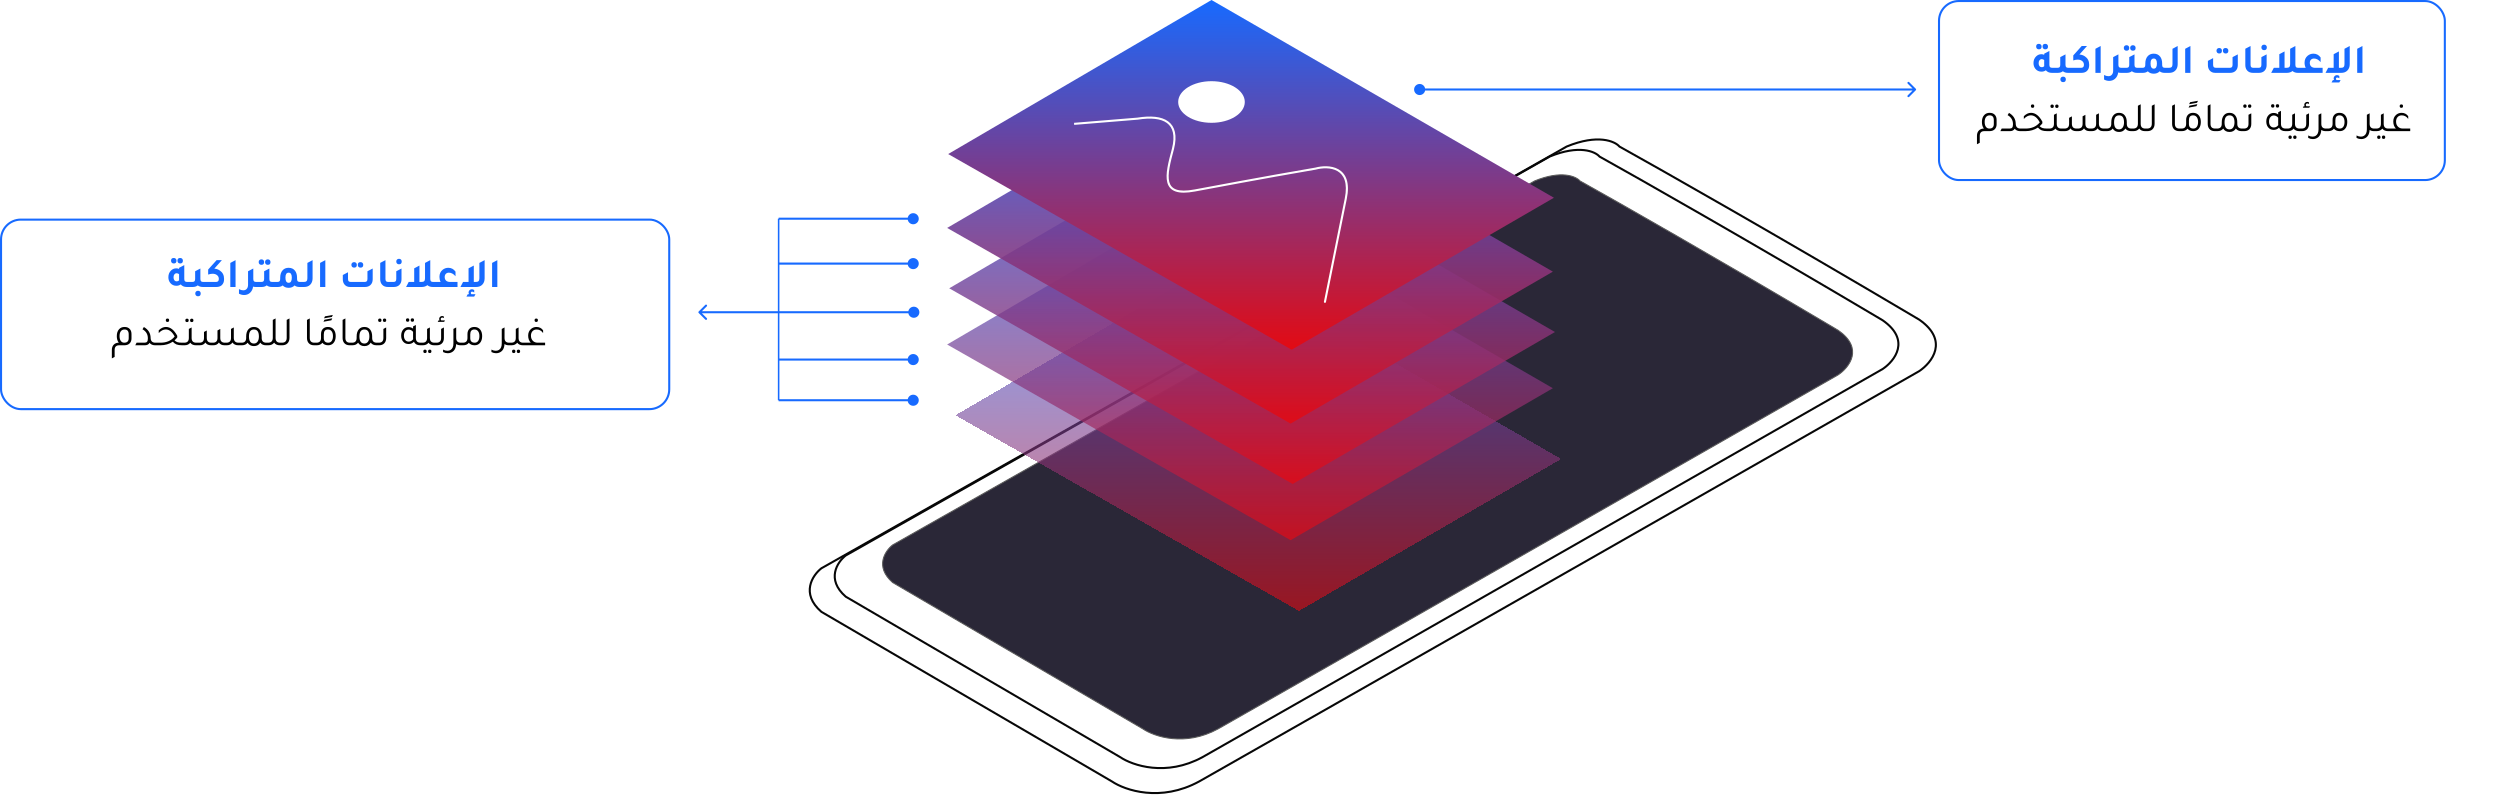
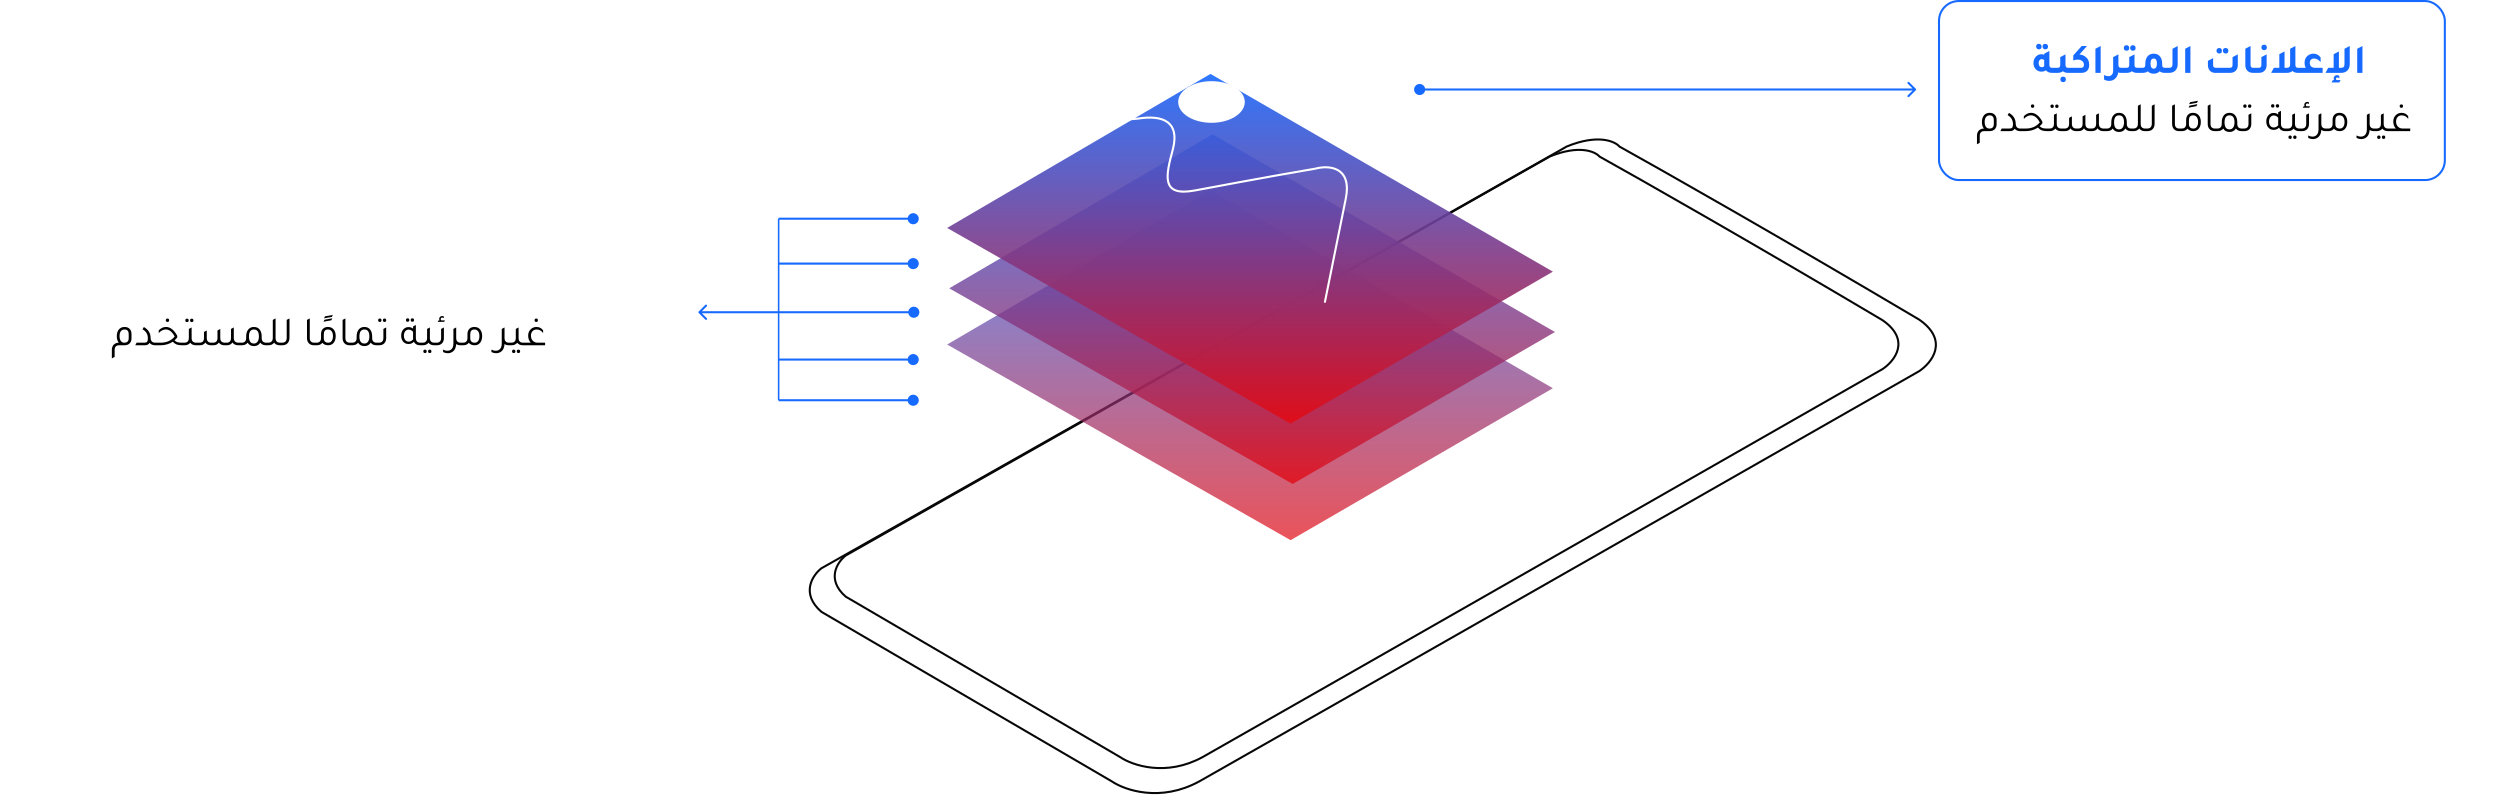
<svg xmlns="http://www.w3.org/2000/svg" width="1201" height="382" viewBox="0 0 1201 382" fill="none">
-   <rect x="0.5" y="105.5" width="321" height="91.048" rx="9.5" fill="white" stroke="#176AFF" />
-   <path d="M83.485 126.57C83.085 126.57 82.765 126.45 82.525 126.21C82.285 125.97 82.165 125.643 82.165 125.23C82.165 124.363 82.605 123.93 83.485 123.93C83.885 123.93 84.198 124.05 84.425 124.29C84.665 124.517 84.785 124.83 84.785 125.23C84.785 126.123 84.352 126.57 83.485 126.57ZM86.565 126.57C86.165 126.57 85.845 126.45 85.605 126.21C85.365 125.97 85.245 125.643 85.245 125.23C85.245 124.363 85.685 123.93 86.565 123.93C86.965 123.93 87.278 124.05 87.505 124.29C87.745 124.517 87.865 124.83 87.865 125.23C87.865 126.123 87.432 126.57 86.565 126.57ZM89.945 135.45H91.745V137.87H89.705C88.465 137.87 87.505 137.457 86.825 136.63C86.252 137.07 85.552 137.29 84.725 137.29C83.499 137.29 82.519 136.83 81.785 135.91C81.185 135.15 80.885 134.237 80.885 133.17C80.885 131.85 81.312 130.777 82.165 129.95C82.885 129.257 83.719 128.91 84.665 128.91C85.159 128.91 85.612 129.003 86.025 129.19V128.67L88.525 127.35V134.01C88.525 134.53 88.632 134.903 88.845 135.13C89.072 135.343 89.439 135.45 89.945 135.45ZM86.025 131.71C85.678 131.417 85.285 131.27 84.845 131.27C84.405 131.27 84.045 131.45 83.765 131.81C83.499 132.17 83.365 132.643 83.365 133.23C83.365 133.817 83.499 134.283 83.765 134.63C84.032 134.977 84.398 135.15 84.865 135.15C85.372 135.15 85.765 134.977 86.045 134.63C86.032 134.523 86.025 134.357 86.025 134.13V131.71ZM97.665 135.45H99.465V137.87H97.424C96.451 137.87 95.644 137.61 95.004 137.09C94.365 137.61 93.558 137.87 92.585 137.87H90.544V135.45H92.344C92.851 135.45 93.211 135.343 93.424 135.13C93.638 134.903 93.745 134.53 93.745 134.01V130.31L96.264 128.99V134.01C96.264 134.53 96.371 134.903 96.585 135.13C96.798 135.343 97.158 135.45 97.665 135.45ZM95.124 139.69C95.525 139.69 95.838 139.803 96.064 140.03C96.305 140.27 96.424 140.59 96.424 140.99C96.424 141.883 95.991 142.33 95.124 142.33C94.725 142.33 94.404 142.21 94.165 141.97C93.924 141.73 93.805 141.403 93.805 140.99C93.805 140.603 93.924 140.29 94.165 140.05C94.404 139.81 94.725 139.69 95.124 139.69ZM102.959 129.05C103.959 129.13 104.839 129.43 105.599 129.95C106.959 130.87 107.639 132.197 107.639 133.93V134.19C107.639 135.39 107.266 136.33 106.519 137.01C105.866 137.583 105.019 137.87 103.979 137.87H98.259V135.45H103.719C104.653 135.45 105.119 134.99 105.119 134.07V133.95C105.119 133.23 104.839 132.643 104.279 132.19C103.733 131.737 103.013 131.51 102.119 131.51C101.453 131.51 100.746 131.643 99.999 131.91V129.49L104.059 124.97H106.599L102.959 129.05ZM110.64 137.87V126.31L113.16 124.97V137.87H110.64ZM123.082 135.45H124.882V137.87H122.842C122.388 137.87 121.968 137.81 121.582 137.69C121.408 138.97 120.895 139.983 120.042 140.73C119.268 141.397 118.342 141.73 117.262 141.73C116.422 141.73 115.602 141.517 114.802 141.09V138.89C115.495 139.277 116.175 139.47 116.842 139.47C117.575 139.47 118.142 139.23 118.542 138.75C118.955 138.283 119.162 137.63 119.162 136.79V130.31L120.802 129.45L121.662 128.99V129.01L121.682 128.99V134.01C121.682 134.53 121.788 134.903 122.002 135.13C122.215 135.343 122.575 135.45 123.082 135.45ZM125.589 127.23C125.189 127.23 124.869 127.11 124.629 126.87C124.389 126.63 124.269 126.303 124.269 125.89C124.269 125.503 124.389 125.19 124.629 124.95C124.869 124.71 125.189 124.59 125.589 124.59C125.989 124.59 126.302 124.71 126.529 124.95C126.769 125.177 126.889 125.49 126.889 125.89C126.889 126.783 126.456 127.23 125.589 127.23ZM128.649 127.23C128.249 127.23 127.929 127.11 127.689 126.87C127.449 126.617 127.329 126.29 127.329 125.89C127.329 125.503 127.449 125.19 127.689 124.95C127.942 124.71 128.262 124.59 128.649 124.59C129.049 124.59 129.362 124.71 129.589 124.95C129.829 125.177 129.949 125.49 129.949 125.89C129.949 126.783 129.516 127.23 128.649 127.23ZM130.809 135.45H132.609V137.87H130.569C129.596 137.87 128.789 137.61 128.149 137.09C127.509 137.61 126.702 137.87 125.729 137.87H123.689V135.45H125.489C125.996 135.45 126.356 135.343 126.569 135.13C126.782 134.903 126.889 134.53 126.889 134.01V130.31L129.409 128.99V134.01C129.409 134.53 129.516 134.903 129.729 135.13C129.942 135.343 130.302 135.45 130.809 135.45ZM144.124 135.45H145.904V137.87H143.864C142.904 137.87 142.117 137.623 141.504 137.13C140.784 137.89 139.837 138.27 138.664 138.27C137.464 138.27 136.517 137.89 135.824 137.13C135.184 137.623 134.391 137.87 133.444 137.87H131.404V135.45H133.204C133.711 135.45 134.071 135.343 134.284 135.13C134.497 134.903 134.604 134.53 134.604 134.01V133.43C134.604 131.87 135.011 130.657 135.824 129.79C136.531 129.03 137.477 128.65 138.664 128.65C140.011 128.65 141.051 129.143 141.784 130.13C142.397 130.97 142.704 132.07 142.704 133.43V134.01C142.704 134.53 142.811 134.903 143.024 135.13C143.251 135.343 143.617 135.45 144.124 135.45ZM138.664 135.85C139.677 135.85 140.184 135.023 140.184 133.37C140.184 131.783 139.677 130.99 138.664 130.99C137.637 130.99 137.124 131.783 137.124 133.37C137.124 135.023 137.637 135.85 138.664 135.85ZM144.705 137.87V135.45H145.965C146.578 135.45 147.011 135.317 147.265 135.05C147.531 134.783 147.665 134.33 147.665 133.69V126.31L150.165 124.97V133.71C150.165 135.003 149.771 136.037 148.985 136.81C148.265 137.517 147.305 137.87 146.105 137.87H144.705ZM153.765 137.87V126.31L156.285 124.97V137.87H153.765ZM170.123 128.57C169.723 128.57 169.403 128.45 169.163 128.21C168.923 127.957 168.803 127.63 168.803 127.23C168.803 126.843 168.923 126.53 169.163 126.29C169.403 126.05 169.723 125.93 170.123 125.93C170.523 125.93 170.836 126.05 171.063 126.29C171.303 126.517 171.423 126.83 171.423 127.23C171.423 128.123 170.989 128.57 170.123 128.57ZM173.203 128.57C172.803 128.57 172.483 128.45 172.243 128.21C172.003 127.97 171.883 127.643 171.883 127.23C171.883 126.363 172.323 125.93 173.203 125.93C173.603 125.93 173.916 126.05 174.143 126.29C174.383 126.517 174.503 126.83 174.503 127.23C174.503 128.123 174.069 128.57 173.203 128.57ZM168.203 137.87C167.069 137.87 166.183 137.49 165.543 136.73C164.969 136.063 164.683 135.203 164.683 134.15V132.11L167.183 130.79V133.99C167.183 134.523 167.289 134.903 167.503 135.13C167.729 135.343 168.096 135.45 168.603 135.45H175.123C175.629 135.45 175.989 135.337 176.203 135.11C176.416 134.883 176.523 134.51 176.523 133.99V130.31L179.043 128.99V134.15C179.043 135.363 178.663 136.31 177.903 136.99C177.236 137.577 176.383 137.87 175.343 137.87H168.203ZM186.332 137.87C185.118 137.87 184.178 137.483 183.512 136.71C182.938 136.043 182.652 135.183 182.652 134.13V126.29L185.172 124.97V134.01C185.172 134.53 185.278 134.903 185.492 135.13C185.705 135.343 186.065 135.45 186.572 135.45H188.372V137.87H186.332ZM191.686 126.97C191.286 126.97 190.966 126.85 190.726 126.61C190.486 126.37 190.366 126.043 190.366 125.63C190.366 125.243 190.486 124.93 190.726 124.69C190.966 124.45 191.286 124.33 191.686 124.33C192.086 124.33 192.399 124.45 192.626 124.69C192.866 124.917 192.986 125.23 192.986 125.63C192.986 126.523 192.552 126.97 191.686 126.97ZM187.166 137.87V135.45H188.966C189.472 135.45 189.832 135.343 190.046 135.13C190.259 134.903 190.366 134.53 190.366 134.01V130.31L192.886 128.99V134.13C192.886 135.343 192.512 136.29 191.766 136.97C191.112 137.57 190.259 137.87 189.206 137.87H187.166ZM208.1 135.45H209.9V137.87H207.86C206.82 137.87 205.973 137.577 205.32 136.99C204.586 137.577 203.686 137.87 202.62 137.87H195.08L196.34 135.45H198.98V128.91L201.5 127.57V135.45H202.48C203.093 135.45 203.526 135.317 203.78 135.05C204.046 134.783 204.18 134.33 204.18 133.69V126.31L206.7 124.97V134.01C206.7 134.53 206.806 134.903 207.02 135.13C207.233 135.343 207.593 135.45 208.1 135.45ZM219.789 135.45V137.87H208.709V135.45H211.669C211.295 134.717 211.109 133.903 211.109 133.01C211.109 131.597 211.602 130.477 212.589 129.65C213.389 128.983 214.315 128.65 215.369 128.65C216.795 128.65 217.949 129.263 218.829 130.49V132.71C217.855 131.563 216.795 130.99 215.649 130.99C215.035 130.99 214.542 131.183 214.169 131.57C213.809 131.943 213.629 132.45 213.629 133.09C213.629 133.823 213.855 134.403 214.309 134.83C214.775 135.243 215.409 135.45 216.209 135.45H219.789ZM230.293 126.31L232.813 124.97V133.71C232.813 135.003 232.42 136.037 231.633 136.81C230.9 137.517 229.933 137.87 228.733 137.87H221.193L222.453 135.45H225.093V128.91L227.613 127.57V135.45H228.593C229.206 135.45 229.64 135.317 229.893 135.05C230.16 134.783 230.293 134.33 230.293 133.69V126.31ZM227.813 140.53C227.493 140.25 227.173 140.11 226.853 140.11C226.413 140.11 226.193 140.31 226.193 140.71C226.193 140.91 226.28 141.117 226.453 141.33H228.433L227.793 142.49H224.073L224.713 141.33H225.313C225.166 141.063 225.093 140.79 225.093 140.51C225.093 140.083 225.246 139.717 225.553 139.41C225.873 139.103 226.253 138.95 226.693 138.95C227.093 138.95 227.466 139.09 227.813 139.37V140.53ZM236.402 137.87V126.31L238.922 124.97V137.87H236.402Z" fill="#176AFF" />
  <path d="M57.052 164.63C56.425 163.83 56.112 162.777 56.112 161.47C56.112 160.03 56.485 158.917 57.232 158.13C57.885 157.423 58.752 157.07 59.832 157.07C60.939 157.07 61.792 157.417 62.392 158.11C62.912 158.71 63.172 159.51 63.172 160.51V162.55C63.172 163.563 62.872 164.37 62.272 164.97C61.672 165.557 60.852 165.857 59.812 165.87H57.272C55.805 165.87 55.072 166.63 55.072 168.15V171.47L53.732 172.17V168.11C53.732 167.003 54.059 166.137 54.712 165.51C55.299 164.937 56.079 164.643 57.052 164.63ZM61.832 162.43V160.63C61.832 159.07 61.165 158.29 59.832 158.29C59.072 158.29 58.479 158.57 58.052 159.13C57.639 159.69 57.432 160.463 57.432 161.45C57.432 162.45 57.632 163.23 58.032 163.79C58.432 164.35 58.985 164.63 59.692 164.63C61.119 164.63 61.832 163.897 61.832 162.43ZM64.977 165.87L65.617 164.63H69.377C69.991 164.63 70.417 164.477 70.657 164.17C70.911 163.863 71.037 163.33 71.037 162.57C71.037 160.61 70.177 159.15 68.457 158.19L69.117 157.09C71.237 158.317 72.317 160.043 72.357 162.27C72.371 163.843 73.137 164.63 74.657 164.63H75.277V165.87H74.517C73.357 165.87 72.471 165.483 71.857 164.71C71.404 165.483 70.651 165.87 69.597 165.87H64.977ZM80.47 154.67C79.924 154.67 79.65 154.39 79.65 153.83C79.65 153.297 79.924 153.03 80.47 153.03C80.99 153.03 81.25 153.297 81.25 153.83C81.25 154.39 80.99 154.67 80.47 154.67ZM87.51 164.63H88.21V165.87H87.49C86.384 165.87 85.497 165.743 84.83 165.49C84.177 165.237 83.57 164.79 83.01 164.15C81.304 165.297 79.33 165.87 77.09 165.87H74.87V164.63H77.11C80.017 164.63 82.284 163.643 83.91 161.67C82.724 159.403 81.29 158.27 79.61 158.27C78.464 158.27 77.344 158.85 76.25 160.01V158.69C77.344 157.61 78.484 157.07 79.67 157.07H79.71C81.804 157.07 83.617 158.483 85.15 161.31V162.13C84.737 162.663 84.297 163.123 83.83 163.51C84.257 163.923 84.737 164.217 85.27 164.39C85.817 164.55 86.564 164.63 87.51 164.63ZM89.84 154.73C89.306 154.73 89.04 154.457 89.04 153.91C89.04 153.363 89.306 153.09 89.84 153.09C90.373 153.09 90.639 153.363 90.639 153.91C90.639 154.457 90.373 154.73 89.84 154.73ZM92.12 154.73C91.586 154.73 91.32 154.457 91.32 153.91C91.32 153.363 91.586 153.09 92.12 153.09C92.653 153.09 92.919 153.363 92.919 153.91C92.919 154.457 92.653 154.73 92.12 154.73ZM94.26 164.63H94.96V165.87H94.1C92.9 165.87 91.999 165.463 91.4 164.65C90.773 165.463 89.866 165.87 88.68 165.87H87.82V164.63H88.519C89.986 164.63 90.719 163.87 90.719 162.35V158.01L92.059 157.31V162.35C92.059 163.87 92.793 164.63 94.26 164.63ZM94.558 165.87V164.63H95.778C97.258 164.63 97.998 163.87 97.998 162.35V159.47L99.338 158.77V162.35C99.338 163.87 100.071 164.63 101.538 164.63H102.278C103.744 164.63 104.478 163.87 104.478 162.35V158.75L105.818 158.03V162.35C105.818 163.87 106.558 164.63 108.038 164.63H108.758C110.238 164.63 110.978 163.87 110.978 162.35V158.01L112.318 157.31V162.27C112.318 163.843 113.078 164.63 114.598 164.63H115.758V165.87H114.458C113.191 165.87 112.264 165.423 111.678 164.53C111.091 165.423 110.184 165.87 108.958 165.87H107.858C106.618 165.87 105.718 165.43 105.158 164.55C104.584 165.43 103.691 165.87 102.478 165.87H101.378C100.138 165.87 99.231 165.43 98.658 164.55C98.098 165.43 97.198 165.87 95.958 165.87H94.558ZM127.939 164.63H128.619V165.87H127.759C126.545 165.87 125.639 165.45 125.039 164.61C124.372 165.717 123.359 166.27 121.999 166.27C120.625 166.27 119.612 165.723 118.959 164.63C118.345 165.457 117.432 165.87 116.219 165.87H115.359V164.63H116.059C117.525 164.63 118.259 163.87 118.259 162.35V161.67C118.259 160.137 118.632 158.963 119.379 158.15C120.032 157.43 120.905 157.07 121.999 157.07C123.252 157.07 124.205 157.537 124.859 158.47C125.432 159.27 125.719 160.337 125.719 161.67V162.35C125.719 163.87 126.459 164.63 127.939 164.63ZM121.999 165.03C122.732 165.03 123.312 164.73 123.739 164.13C124.165 163.517 124.379 162.69 124.379 161.65C124.379 159.41 123.585 158.29 121.999 158.29C120.399 158.29 119.599 159.41 119.599 161.65C119.599 163.903 120.399 165.03 121.999 165.03ZM134.59 164.63H135.29V165.87H134.43C133.203 165.87 132.29 165.45 131.69 164.61C131.063 165.45 130.137 165.87 128.91 165.87H128.21V164.63H128.77C130.29 164.63 131.05 163.843 131.05 162.27V153.67L132.39 152.97V162.35C132.39 163.87 133.123 164.63 134.59 164.63ZM134.89 165.87V164.63H135.45C136.97 164.63 137.73 163.843 137.73 162.27V153.67L139.07 152.97V162.29C139.07 163.423 138.737 164.317 138.07 164.97C137.443 165.57 136.617 165.87 135.59 165.87H134.89ZM150.856 165.87C149.722 165.87 148.849 165.503 148.236 164.77C147.729 164.143 147.476 163.35 147.476 162.39V153.67L148.816 152.97V162.35C148.816 163.87 149.549 164.63 151.016 164.63H151.716V165.87H150.856ZM155.662 152.93L156.122 151.97L159.902 151.29L159.442 152.25L155.662 152.93ZM155.402 154.57L155.862 153.61L159.622 152.91L159.182 153.87L155.402 154.57ZM154.216 160.51C154.216 159.377 154.556 158.497 155.236 157.87C155.822 157.337 156.596 157.07 157.556 157.07C158.796 157.07 159.749 157.523 160.416 158.43C160.989 159.203 161.276 160.217 161.276 161.47C161.276 162.897 160.909 164.01 160.176 164.81C159.536 165.517 158.702 165.87 157.676 165.87C156.422 165.87 155.489 165.47 154.876 164.67C154.276 165.47 153.376 165.87 152.176 165.87H151.316V164.63H152.016C153.482 164.63 154.216 163.87 154.216 162.35V160.51ZM155.556 162.43C155.556 163.897 156.276 164.63 157.716 164.63C158.409 164.63 158.956 164.35 159.356 163.79C159.756 163.23 159.956 162.45 159.956 161.45C159.956 160.463 159.742 159.69 159.316 159.13C158.902 158.57 158.316 158.29 157.556 158.29C156.222 158.29 155.556 159.07 155.556 160.63V162.43ZM167.965 165.87C166.832 165.87 165.958 165.503 165.345 164.77C164.838 164.143 164.585 163.35 164.585 162.39V153.67L165.925 152.97V162.35C165.925 163.87 166.658 164.63 168.125 164.63H168.825V165.87H167.965ZM181.005 164.63H181.685V165.87H180.825C179.612 165.87 178.705 165.45 178.105 164.61C177.438 165.717 176.425 166.27 175.065 166.27C173.692 166.27 172.678 165.723 172.025 164.63C171.412 165.457 170.498 165.87 169.285 165.87H168.425V164.63H169.125C170.592 164.63 171.325 163.87 171.325 162.35V161.67C171.325 160.137 171.698 158.963 172.445 158.15C173.098 157.43 173.972 157.07 175.065 157.07C176.318 157.07 177.272 157.537 177.925 158.47C178.498 159.27 178.785 160.337 178.785 161.67V162.35C178.785 163.87 179.525 164.63 181.005 164.63ZM175.065 165.03C175.798 165.03 176.378 164.73 176.805 164.13C177.232 163.517 177.445 162.69 177.445 161.65C177.445 159.41 176.652 158.29 175.065 158.29C173.465 158.29 172.665 159.41 172.665 161.65C172.665 163.903 173.465 165.03 175.065 165.03ZM182.477 154.67C181.93 154.67 181.657 154.39 181.657 153.83C181.657 153.297 181.93 153.03 182.477 153.03C182.997 153.03 183.257 153.297 183.257 153.83C183.257 154.39 182.997 154.67 182.477 154.67ZM184.757 154.67C184.21 154.67 183.937 154.39 183.937 153.83C183.937 153.297 184.21 153.03 184.757 153.03C185.277 153.03 185.537 153.297 185.537 153.83C185.537 154.39 185.277 154.67 184.757 154.67ZM181.277 165.87V164.63H181.977C183.443 164.63 184.177 163.87 184.177 162.35V158.01L185.517 157.31V162.39C185.517 163.51 185.19 164.383 184.537 165.01C183.937 165.583 183.137 165.87 182.137 165.87H181.277ZM195.841 154.57C195.294 154.57 195.021 154.29 195.021 153.73C195.021 153.197 195.294 152.93 195.841 152.93C196.361 152.93 196.621 153.197 196.621 153.73C196.621 154.29 196.361 154.57 195.841 154.57ZM198.121 154.57C197.574 154.57 197.301 154.29 197.301 153.73C197.301 153.197 197.574 152.93 198.121 152.93C198.641 152.93 198.901 153.197 198.901 153.73C198.901 154.29 198.641 154.57 198.121 154.57ZM202.001 164.63H202.681V165.87H201.821C200.394 165.87 199.401 165.31 198.841 164.19C198.148 164.91 197.294 165.27 196.281 165.27C195.134 165.27 194.228 164.837 193.561 163.97C193.001 163.237 192.721 162.323 192.721 161.23C192.721 159.95 193.094 158.923 193.841 158.15C194.494 157.47 195.301 157.13 196.261 157.13C197.128 157.13 197.854 157.383 198.441 157.89V156.81L199.781 156.11V162.35C199.781 163.87 200.521 164.63 202.001 164.63ZM198.441 159.41C197.854 158.703 197.141 158.35 196.301 158.35C195.634 158.35 195.088 158.623 194.661 159.17C194.248 159.703 194.041 160.397 194.041 161.25C194.041 162.117 194.248 162.81 194.661 163.33C195.088 163.85 195.641 164.11 196.321 164.11C197.188 164.11 197.908 163.73 198.481 162.97C198.454 162.73 198.441 162.537 198.441 162.39V159.41ZM208.713 164.63H209.413V165.87H208.553C207.353 165.87 206.453 165.463 205.853 164.65C205.226 165.463 204.319 165.87 203.133 165.87H202.273V164.63H202.973C204.439 164.63 205.173 163.87 205.173 162.35V158.01L206.513 157.31V162.35C206.513 163.87 207.246 164.63 208.713 164.63ZM204.173 167.97C204.706 167.97 204.973 168.243 204.973 168.79C204.973 169.337 204.706 169.61 204.173 169.61C203.639 169.61 203.373 169.337 203.373 168.79C203.373 168.243 203.639 167.97 204.173 167.97ZM206.453 167.97C206.986 167.97 207.253 168.243 207.253 168.79C207.253 169.337 206.986 169.61 206.453 169.61C205.919 169.61 205.653 169.337 205.653 168.79C205.653 168.243 205.919 167.97 206.453 167.97ZM210.271 154.63L210.651 153.93H211.171C211.038 153.69 210.971 153.443 210.971 153.19C210.971 152.817 211.111 152.497 211.391 152.23C211.671 151.95 212.004 151.81 212.391 151.81C212.684 151.81 212.971 151.903 213.251 152.09V152.83C212.984 152.643 212.724 152.55 212.471 152.55C212.258 152.55 212.078 152.623 211.931 152.77C211.784 152.903 211.711 153.063 211.711 153.25C211.711 153.477 211.804 153.703 211.991 153.93H213.751L213.371 154.63H210.271ZM209.011 165.87V164.63H209.711C211.178 164.63 211.911 163.87 211.911 162.35V158.01L213.251 157.31V162.39C213.251 163.51 212.924 164.383 212.271 165.01C211.671 165.583 210.871 165.87 209.871 165.87H209.011ZM221.359 164.63H222.059V165.87H221.199C220.372 165.87 219.685 165.67 219.139 165.27C219.032 167.483 218.139 168.883 216.459 169.47C216.032 169.617 215.579 169.69 215.099 169.69C214.325 169.69 213.579 169.503 212.859 169.13V167.95C213.539 168.323 214.232 168.51 214.939 168.51C215.499 168.51 215.992 168.383 216.419 168.13C217.352 167.57 217.819 166.523 217.819 164.99V158.01L219.139 157.31V157.33L219.159 157.31V162.35C219.159 163.87 219.892 164.63 221.359 164.63ZM224.567 160.51C224.567 159.377 224.907 158.497 225.587 157.87C226.174 157.337 226.947 157.07 227.907 157.07C229.147 157.07 230.101 157.523 230.767 158.43C231.341 159.203 231.627 160.217 231.627 161.47C231.627 162.897 231.261 164.01 230.527 164.81C229.887 165.517 229.054 165.87 228.027 165.87C226.774 165.87 225.841 165.47 225.227 164.67C224.627 165.47 223.727 165.87 222.527 165.87H221.667V164.63H222.367C223.834 164.63 224.567 163.87 224.567 162.35V160.51ZM225.907 162.43C225.907 163.897 226.627 164.63 228.067 164.63C228.761 164.63 229.307 164.35 229.707 163.79C230.107 163.23 230.307 162.45 230.307 161.45C230.307 160.463 230.094 159.69 229.667 159.13C229.254 158.57 228.667 158.29 227.907 158.29C226.574 158.29 225.907 159.07 225.907 160.63V162.43ZM244.581 164.63H245.281V165.87H244.421C243.595 165.87 242.908 165.67 242.361 165.27C242.255 167.483 241.361 168.883 239.681 169.47C239.255 169.617 238.801 169.69 238.321 169.69C237.548 169.69 236.801 169.503 236.081 169.13V167.95C236.761 168.323 237.455 168.51 238.161 168.51C238.721 168.51 239.215 168.383 239.641 168.13C240.575 167.57 241.041 166.523 241.041 164.99V158.01L242.361 157.31V157.33L242.381 157.31V162.35C242.381 163.87 243.115 164.63 244.581 164.63ZM251.33 164.63H252.03V165.87H251.17C249.97 165.87 249.07 165.463 248.47 164.65C247.843 165.463 246.937 165.87 245.75 165.87H244.89V164.63H245.59C247.057 164.63 247.79 163.87 247.79 162.35V158.01L249.13 157.31V162.35C249.13 163.87 249.863 164.63 251.33 164.63ZM246.79 167.97C247.323 167.97 247.59 168.243 247.59 168.79C247.59 169.337 247.323 169.61 246.79 169.61C246.257 169.61 245.99 169.337 245.99 168.79C245.99 168.243 246.257 167.97 246.79 167.97ZM249.07 167.97C249.603 167.97 249.87 168.243 249.87 168.79C249.87 169.337 249.603 169.61 249.07 169.61C248.537 169.61 248.27 169.337 248.27 168.79C248.27 168.243 248.537 167.97 249.07 167.97ZM257.628 154.67C257.081 154.67 256.808 154.39 256.808 153.83C256.808 153.297 257.081 153.03 257.628 153.03C258.148 153.03 258.408 153.297 258.408 153.83C258.408 154.39 258.148 154.67 257.628 154.67ZM261.868 164.63V165.87H251.628V164.63H254.988C254.148 163.777 253.728 162.643 253.728 161.23C253.728 159.883 254.188 158.817 255.108 158.03C255.841 157.403 256.701 157.083 257.688 157.07C259.061 157.07 260.135 157.61 260.908 158.69V160.01C260.108 158.863 259.081 158.29 257.828 158.29H257.768C256.968 158.29 256.315 158.563 255.808 159.11C255.315 159.657 255.068 160.377 255.068 161.27C255.068 162.297 255.375 163.117 255.988 163.73C256.575 164.33 257.361 164.63 258.348 164.63H261.868Z" fill="black" />
  <path d="M684.667 43C684.667 41.527 683.473 40.333 682 40.333C680.527 40.333 679.333 41.527 679.333 43C679.333 44.473 680.527 45.667 682 45.667C683.473 45.667 684.667 44.473 684.667 43ZM920.354 43.354C920.549 43.158 920.549 42.842 920.354 42.646L917.172 39.465C916.976 39.269 916.66 39.269 916.464 39.465C916.269 39.66 916.269 39.976 916.464 40.172L919.293 43L916.464 45.828C916.269 46.024 916.269 46.34 916.464 46.535C916.66 46.731 916.976 46.731 917.172 46.535L920.354 43.354ZM682 43V43.5L920 43.5V43V42.5L682 42.5V43Z" fill="#176AFF" />
  <path d="M538.116 363.71L406.294 286.64C396.706 278.309 402.299 269.976 406.294 266.852C452.666 240.641 585.218 165.621 744.447 75.22C758.619 69.388 766.33 72.79 768.414 75.22C786.824 85.462 839.796 115.525 904.405 153.852C918.16 163.433 910.136 173.466 904.405 177.285C819.65 225.714 635.654 330.799 577.715 363.71C560.208 373.291 544.021 367.702 538.116 363.71Z" stroke="#070707" />
  <path d="M534.166 375.407L394.604 293.926C384.454 285.117 390.375 276.308 394.604 273.005C443.699 245.294 584.033 165.979 752.61 70.405C767.614 64.239 775.778 67.835 777.985 70.405C797.475 81.232 853.557 113.017 921.959 153.537C936.522 163.667 928.027 174.274 921.959 178.311C832.228 229.512 637.43 340.612 576.089 375.407C557.555 385.537 540.418 379.628 534.166 375.407Z" stroke="#070707" />
-   <path d="M549.041 350.173L428.827 279.85C420.085 272.248 425.185 264.645 428.827 261.794C471.116 237.878 591.995 169.425 737.202 86.938C750.126 81.617 757.158 84.721 759.059 86.938C775.848 96.283 824.155 123.715 883.074 158.686C895.618 167.429 888.301 176.584 883.074 180.068C805.782 224.257 637.99 320.143 585.153 350.173C569.188 358.915 554.426 353.815 549.041 350.173Z" fill="#2A2737" stroke="#5A5A5A" stroke-width="0.5" />
  <g filter="url(#filter0_d_4455_1430)">
-     <path d="M581.5 116.5L455 190.5L620 284.5L746 211.5L581.5 116.5Z" fill="url(#paint0_linear_4455_1430)" fill-opacity="0.6" shape-rendering="crispEdges" />
-   </g>
+     </g>
  <path d="M581.5 91.5L455 165.5L620 259.5L746 186.5L581.5 91.5Z" fill="url(#paint1_linear_4455_1430)" fill-opacity="0.7" />
  <path d="M582.5 64.5L456 138.5L621 232.5L747 159.5L582.5 64.5Z" fill="url(#paint2_linear_4455_1430)" fill-opacity="0.8" />
  <path d="M581.5 35.5L455 109.5L620 203.5L746 130.5L581.5 35.5Z" fill="url(#paint3_linear_4455_1430)" fill-opacity="0.9" />
-   <path d="M582 0L455.5 74L620.5 168L746.5 95L582 0Z" fill="url(#paint4_linear_4455_1430)" />
  <path d="M546.5 57L546.541 57.498L546.56 57.496L546.579 57.493L546.5 57ZM563.5 71.5L563.983 71.63L563.985 71.621L563.5 71.5ZM632 81.001L632.082 81.494L632.107 81.49L632.13 81.483L632 81.001ZM646.5 95.501L646.99 95.601L646.99 95.601L646.5 95.501ZM636.01 144.903C635.956 145.173 636.131 145.437 636.402 145.491C636.673 145.545 636.936 145.37 636.99 145.099L636.01 144.903ZM516 59.5L516.041 59.998L546.541 57.498L546.5 57L546.459 56.501L515.959 59.002L516 59.5ZM546.5 57L546.579 57.493C552.803 56.497 557.675 56.953 560.591 59.102C563.441 61.202 564.593 65.067 563.015 71.379L563.5 71.5L563.985 71.621C565.607 65.133 564.509 60.748 561.184 58.297C557.925 55.896 552.697 55.502 546.421 56.506L546.5 57ZM563.5 71.5L563.017 71.37C562.143 74.616 561.324 77.707 560.851 80.46C560.379 83.204 560.238 85.676 560.767 87.664C561.306 89.692 562.541 91.207 564.74 91.981C566.895 92.739 569.937 92.771 574.092 91.992L574 91.501L573.908 91.009C569.813 91.777 566.98 91.708 565.072 91.037C563.209 90.382 562.194 89.141 561.733 87.407C561.262 85.633 561.371 83.337 561.837 80.629C562.301 77.93 563.107 74.884 563.983 71.63L563.5 71.5ZM574 91.501L574.092 91.992C606.091 85.993 626.087 82.493 632.082 81.494L632 81.001L631.918 80.507C625.913 81.508 605.909 85.009 573.908 91.009L574 91.501ZM632 81.001L632.13 81.483C635.161 80.664 639.427 80.423 642.512 82.209C644.036 83.091 645.288 84.475 645.976 86.575C646.668 88.687 646.799 91.554 646.01 95.4L646.5 95.501L646.99 95.601C647.801 91.647 647.69 88.593 646.927 86.264C646.16 83.922 644.743 82.344 643.013 81.343C639.59 79.362 635.006 79.67 631.87 80.518L632 81.001ZM646.5 95.501L646.01 95.4C642.81 111.002 638.01 134.903 636.01 144.903L636.5 145.001L636.99 145.099C638.99 135.099 643.79 111.2 646.99 95.601L646.5 95.501Z" fill="white" />
  <ellipse cx="582" cy="49" rx="16" ry="10" fill="white" />
  <path d="M436.037 105.076C436.037 106.549 437.231 107.743 438.704 107.743C440.177 107.743 441.371 106.549 441.371 105.076C441.371 103.603 440.177 102.41 438.704 102.41C437.231 102.41 436.037 103.603 436.037 105.076ZM438.704 105.076V104.576H374.055V105.076V105.576H438.704V105.076Z" fill="#176AFF" />
  <path d="M436.037 126.635C436.037 128.108 437.231 129.301 438.704 129.301C440.177 129.301 441.371 128.108 441.371 126.635C441.371 125.162 440.177 123.968 438.704 123.968C437.231 123.968 436.037 125.162 436.037 126.635ZM438.704 126.635V126.135H374.055V126.635V127.135H438.704V126.635Z" fill="#176AFF" />
  <path d="M436.333 150C436.333 151.473 437.527 152.667 439 152.667C440.473 152.667 441.667 151.473 441.667 150C441.667 148.527 440.473 147.333 439 147.333C437.527 147.333 436.333 148.527 436.333 150ZM335.646 149.646C335.451 149.842 335.451 150.158 335.646 150.354L338.828 153.536C339.024 153.731 339.34 153.731 339.536 153.536C339.731 153.34 339.731 153.024 339.536 152.828L336.707 150L339.536 147.172C339.731 146.976 339.731 146.66 339.536 146.464C339.34 146.269 339.024 146.269 338.828 146.464L335.646 149.646ZM439 150L439 149.5L336 149.5L336 150L336 150.5L439 150.5L439 150Z" fill="#176AFF" />
  <path d="M436.037 172.738C436.037 174.211 437.231 175.405 438.704 175.405C440.177 175.405 441.371 174.211 441.371 172.738C441.371 171.266 440.177 170.072 438.704 170.072C437.231 170.072 436.037 171.266 436.037 172.738ZM438.704 172.738V172.238H374.055V172.738V173.238H438.704V172.738Z" fill="#176AFF" />
  <path d="M436.037 192.277C436.037 193.75 437.231 194.944 438.704 194.944C440.177 194.944 441.371 193.75 441.371 192.277C441.371 190.805 440.177 189.611 438.704 189.611C437.231 189.611 436.037 190.805 436.037 192.277ZM438.704 192.277V191.777H374.055V192.277V192.777H438.704V192.277Z" fill="#176AFF" />
  <path d="M374.055 192.278L374.055 105.076" stroke="#176AFF" stroke-width="0.752" />
  <rect x="931.5" y="0.5" width="243" height="86" rx="9.5" fill="white" stroke="#176AFF" />
  <path d="M979.485 23.7C979.085 23.7 978.765 23.58 978.525 23.34C978.285 23.1 978.165 22.773 978.165 22.36C978.165 21.493 978.605 21.06 979.485 21.06C979.885 21.06 980.198 21.18 980.425 21.42C980.665 21.647 980.785 21.96 980.785 22.36C980.785 23.253 980.352 23.7 979.485 23.7ZM982.565 23.7C982.165 23.7 981.845 23.58 981.605 23.34C981.365 23.1 981.245 22.773 981.245 22.36C981.245 21.493 981.685 21.06 982.565 21.06C982.965 21.06 983.278 21.18 983.505 21.42C983.745 21.647 983.865 21.96 983.865 22.36C983.865 23.253 983.432 23.7 982.565 23.7ZM985.945 32.58H987.745V35H985.705C984.465 35 983.505 34.587 982.825 33.76C982.252 34.2 981.552 34.42 980.725 34.42C979.498 34.42 978.518 33.96 977.785 33.04C977.185 32.28 976.885 31.367 976.885 30.3C976.885 28.98 977.312 27.907 978.165 27.08C978.885 26.387 979.718 26.04 980.665 26.04C981.158 26.04 981.612 26.133 982.025 26.32V25.8L984.525 24.48V31.14C984.525 31.66 984.632 32.033 984.845 32.26C985.072 32.473 985.438 32.58 985.945 32.58ZM982.025 28.84C981.678 28.547 981.285 28.4 980.845 28.4C980.405 28.4 980.045 28.58 979.765 28.94C979.498 29.3 979.365 29.773 979.365 30.36C979.365 30.947 979.498 31.413 979.765 31.76C980.032 32.107 980.398 32.28 980.865 32.28C981.372 32.28 981.765 32.107 982.045 31.76C982.032 31.653 982.025 31.487 982.025 31.26V28.84ZM993.665 32.58H995.465V35H993.425C992.451 35 991.645 34.74 991.005 34.22C990.365 34.74 989.558 35 988.585 35H986.545V32.58H988.345C988.851 32.58 989.211 32.473 989.425 32.26C989.638 32.033 989.745 31.66 989.745 31.14V27.44L992.265 26.12V31.14C992.265 31.66 992.371 32.033 992.585 32.26C992.798 32.473 993.158 32.58 993.665 32.58ZM991.125 36.82C991.525 36.82 991.838 36.933 992.065 37.16C992.305 37.4 992.425 37.72 992.425 38.12C992.425 39.013 991.991 39.46 991.125 39.46C990.725 39.46 990.405 39.34 990.165 39.1C989.925 38.86 989.805 38.533 989.805 38.12C989.805 37.733 989.925 37.42 990.165 37.18C990.405 36.94 990.725 36.82 991.125 36.82ZM998.959 26.18C999.959 26.26 1000.84 26.56 1001.6 27.08C1002.96 28 1003.64 29.327 1003.64 31.06V31.32C1003.64 32.52 1003.27 33.46 1002.52 34.14C1001.87 34.713 1001.02 35 999.979 35H994.259V32.58H999.719C1000.65 32.58 1001.12 32.12 1001.12 31.2V31.08C1001.12 30.36 1000.84 29.773 1000.28 29.32C999.733 28.867 999.013 28.64 998.119 28.64C997.453 28.64 996.746 28.773 995.999 29.04V26.62L1000.06 22.1H1002.6L998.959 26.18ZM1006.64 35V23.44L1009.16 22.1V35H1006.64ZM1019.08 32.58H1020.88V35H1018.84C1018.39 35 1017.97 34.94 1017.58 34.82C1017.41 36.1 1016.9 37.113 1016.04 37.86C1015.27 38.527 1014.34 38.86 1013.26 38.86C1012.42 38.86 1011.6 38.647 1010.8 38.22V36.02C1011.5 36.407 1012.18 36.6 1012.84 36.6C1013.58 36.6 1014.14 36.36 1014.54 35.88C1014.96 35.413 1015.16 34.76 1015.16 33.92V27.44L1016.8 26.58L1017.66 26.12V26.14L1017.68 26.12V31.14C1017.68 31.66 1017.79 32.033 1018 32.26C1018.22 32.473 1018.58 32.58 1019.08 32.58ZM1021.59 24.36C1021.19 24.36 1020.87 24.24 1020.63 24C1020.39 23.76 1020.27 23.433 1020.27 23.02C1020.27 22.633 1020.39 22.32 1020.63 22.08C1020.87 21.84 1021.19 21.72 1021.59 21.72C1021.99 21.72 1022.3 21.84 1022.53 22.08C1022.77 22.307 1022.89 22.62 1022.89 23.02C1022.89 23.913 1022.46 24.36 1021.59 24.36ZM1024.65 24.36C1024.25 24.36 1023.93 24.24 1023.69 24C1023.45 23.747 1023.33 23.42 1023.33 23.02C1023.33 22.633 1023.45 22.32 1023.69 22.08C1023.94 21.84 1024.26 21.72 1024.65 21.72C1025.05 21.72 1025.36 21.84 1025.59 22.08C1025.83 22.307 1025.95 22.62 1025.95 23.02C1025.95 23.913 1025.52 24.36 1024.65 24.36ZM1026.81 32.58H1028.61V35H1026.57C1025.6 35 1024.79 34.74 1024.15 34.22C1023.51 34.74 1022.7 35 1021.73 35H1019.69V32.58H1021.49C1022 32.58 1022.36 32.473 1022.57 32.26C1022.78 32.033 1022.89 31.66 1022.89 31.14V27.44L1025.41 26.12V31.14C1025.41 31.66 1025.52 32.033 1025.73 32.26C1025.94 32.473 1026.3 32.58 1026.81 32.58ZM1040.12 32.58H1041.9V35H1039.86C1038.9 35 1038.12 34.753 1037.5 34.26C1036.78 35.02 1035.84 35.4 1034.66 35.4C1033.46 35.4 1032.52 35.02 1031.82 34.26C1031.18 34.753 1030.39 35 1029.44 35H1027.4V32.58H1029.2C1029.71 32.58 1030.07 32.473 1030.28 32.26C1030.5 32.033 1030.6 31.66 1030.6 31.14V30.56C1030.6 29 1031.01 27.787 1031.82 26.92C1032.53 26.16 1033.48 25.78 1034.66 25.78C1036.01 25.78 1037.05 26.273 1037.78 27.26C1038.4 28.1 1038.7 29.2 1038.7 30.56V31.14C1038.7 31.66 1038.81 32.033 1039.02 32.26C1039.25 32.473 1039.62 32.58 1040.12 32.58ZM1034.66 32.98C1035.68 32.98 1036.18 32.153 1036.18 30.5C1036.18 28.913 1035.68 28.12 1034.66 28.12C1033.64 28.12 1033.12 28.913 1033.12 30.5C1033.12 32.153 1033.64 32.98 1034.66 32.98ZM1040.7 35V32.58H1041.96C1042.58 32.58 1043.01 32.447 1043.26 32.18C1043.53 31.913 1043.66 31.46 1043.66 30.82V23.44L1046.16 22.1V30.84C1046.16 32.133 1045.77 33.167 1044.98 33.94C1044.26 34.647 1043.3 35 1042.1 35H1040.7ZM1049.76 35V23.44L1052.28 22.1V35H1049.76ZM1066.12 25.7C1065.72 25.7 1065.4 25.58 1065.16 25.34C1064.92 25.087 1064.8 24.76 1064.8 24.36C1064.8 23.973 1064.92 23.66 1065.16 23.42C1065.4 23.18 1065.72 23.06 1066.12 23.06C1066.52 23.06 1066.84 23.18 1067.06 23.42C1067.3 23.647 1067.42 23.96 1067.42 24.36C1067.42 25.253 1066.99 25.7 1066.12 25.7ZM1069.2 25.7C1068.8 25.7 1068.48 25.58 1068.24 25.34C1068 25.1 1067.88 24.773 1067.88 24.36C1067.88 23.493 1068.32 23.06 1069.2 23.06C1069.6 23.06 1069.92 23.18 1070.14 23.42C1070.38 23.647 1070.5 23.96 1070.5 24.36C1070.5 25.253 1070.07 25.7 1069.2 25.7ZM1064.2 35C1063.07 35 1062.18 34.62 1061.54 33.86C1060.97 33.193 1060.68 32.333 1060.68 31.28V29.24L1063.18 27.92V31.12C1063.18 31.653 1063.29 32.033 1063.5 32.26C1063.73 32.473 1064.1 32.58 1064.6 32.58H1071.12C1071.63 32.58 1071.99 32.467 1072.2 32.24C1072.42 32.013 1072.52 31.64 1072.52 31.12V27.44L1075.04 26.12V31.28C1075.04 32.493 1074.66 33.44 1073.9 34.12C1073.24 34.707 1072.38 35 1071.34 35H1064.2ZM1082.33 35C1081.12 35 1080.18 34.613 1079.51 33.84C1078.94 33.173 1078.65 32.313 1078.65 31.26V23.42L1081.17 22.1V31.14C1081.17 31.66 1081.28 32.033 1081.49 32.26C1081.7 32.473 1082.06 32.58 1082.57 32.58H1084.37V35H1082.33ZM1087.69 24.1C1087.29 24.1 1086.97 23.98 1086.73 23.74C1086.49 23.5 1086.37 23.173 1086.37 22.76C1086.37 22.373 1086.49 22.06 1086.73 21.82C1086.97 21.58 1087.29 21.46 1087.69 21.46C1088.09 21.46 1088.4 21.58 1088.63 21.82C1088.87 22.047 1088.99 22.36 1088.99 22.76C1088.99 23.653 1088.55 24.1 1087.69 24.1ZM1083.17 35V32.58H1084.97C1085.47 32.58 1085.83 32.473 1086.05 32.26C1086.26 32.033 1086.37 31.66 1086.37 31.14V27.44L1088.89 26.12V31.26C1088.89 32.473 1088.51 33.42 1087.77 34.1C1087.11 34.7 1086.26 35 1085.21 35H1083.17ZM1104.1 32.58H1105.9V35H1103.86C1102.82 35 1101.97 34.707 1101.32 34.12C1100.59 34.707 1099.69 35 1098.62 35H1091.08L1092.34 32.58H1094.98V26.04L1097.5 24.7V32.58H1098.48C1099.09 32.58 1099.53 32.447 1099.78 32.18C1100.05 31.913 1100.18 31.46 1100.18 30.82V23.44L1102.7 22.1V31.14C1102.7 31.66 1102.81 32.033 1103.02 32.26C1103.23 32.473 1103.59 32.58 1104.1 32.58ZM1115.79 32.58V35H1104.71V32.58H1107.67C1107.3 31.847 1107.11 31.033 1107.11 30.14C1107.11 28.727 1107.6 27.607 1108.59 26.78C1109.39 26.113 1110.32 25.78 1111.37 25.78C1112.8 25.78 1113.95 26.393 1114.83 27.62V29.84C1113.86 28.693 1112.8 28.12 1111.65 28.12C1111.04 28.12 1110.54 28.313 1110.17 28.7C1109.81 29.073 1109.63 29.58 1109.63 30.22C1109.63 30.953 1109.86 31.533 1110.31 31.96C1110.78 32.373 1111.41 32.58 1112.21 32.58H1115.79ZM1126.29 23.44L1128.81 22.1V30.84C1128.81 32.133 1128.42 33.167 1127.63 33.94C1126.9 34.647 1125.93 35 1124.73 35H1117.19L1118.45 32.58H1121.09V26.04L1123.61 24.7V32.58H1124.59C1125.21 32.58 1125.64 32.447 1125.89 32.18C1126.16 31.913 1126.29 31.46 1126.29 30.82V23.44ZM1123.81 37.66C1123.49 37.38 1123.17 37.24 1122.85 37.24C1122.41 37.24 1122.19 37.44 1122.19 37.84C1122.19 38.04 1122.28 38.247 1122.45 38.46H1124.43L1123.79 39.62H1120.07L1120.71 38.46H1121.31C1121.17 38.193 1121.09 37.92 1121.09 37.64C1121.09 37.213 1121.25 36.847 1121.55 36.54C1121.87 36.233 1122.25 36.08 1122.69 36.08C1123.09 36.08 1123.47 36.22 1123.81 36.5V37.66ZM1132.4 35V23.44L1134.92 22.1V35H1132.4Z" fill="#176AFF" />
  <path d="M953.052 61.76C952.425 60.96 952.112 59.907 952.112 58.6C952.112 57.16 952.485 56.047 953.232 55.26C953.885 54.553 954.752 54.2 955.832 54.2C956.939 54.2 957.792 54.547 958.392 55.24C958.912 55.84 959.172 56.64 959.172 57.64V59.68C959.172 60.693 958.872 61.5 958.272 62.1C957.672 62.687 956.852 62.987 955.812 63H953.272C951.805 63 951.072 63.76 951.072 65.28V68.6L949.732 69.3V65.24C949.732 64.133 950.059 63.267 950.712 62.64C951.299 62.067 952.079 61.773 953.052 61.76ZM957.832 59.56V57.76C957.832 56.2 957.165 55.42 955.832 55.42C955.072 55.42 954.479 55.7 954.052 56.26C953.639 56.82 953.432 57.593 953.432 58.58C953.432 59.58 953.632 60.36 954.032 60.92C954.432 61.48 954.985 61.76 955.692 61.76C957.119 61.76 957.832 61.027 957.832 59.56ZM960.977 63L961.617 61.76H965.377C965.991 61.76 966.417 61.607 966.657 61.3C966.911 60.993 967.037 60.46 967.037 59.7C967.037 57.74 966.177 56.28 964.457 55.32L965.117 54.22C967.237 55.447 968.317 57.173 968.357 59.4C968.371 60.973 969.137 61.76 970.657 61.76H971.277V63H970.517C969.357 63 968.471 62.613 967.857 61.84C967.404 62.613 966.651 63 965.597 63H960.977ZM976.47 51.8C975.924 51.8 975.65 51.52 975.65 50.96C975.65 50.427 975.924 50.16 976.47 50.16C976.99 50.16 977.25 50.427 977.25 50.96C977.25 51.52 976.99 51.8 976.47 51.8ZM983.51 61.76H984.21V63H983.49C982.384 63 981.497 62.873 980.83 62.62C980.177 62.367 979.57 61.92 979.01 61.28C977.304 62.427 975.33 63 973.09 63H970.87V61.76H973.11C976.017 61.76 978.284 60.773 979.91 58.8C978.724 56.533 977.29 55.4 975.61 55.4C974.464 55.4 973.344 55.98 972.25 57.14V55.82C973.344 54.74 974.484 54.2 975.67 54.2H975.71C977.804 54.2 979.617 55.613 981.15 58.44V59.26C980.737 59.793 980.297 60.253 979.83 60.64C980.257 61.053 980.737 61.347 981.27 61.52C981.817 61.68 982.564 61.76 983.51 61.76ZM985.84 51.86C985.306 51.86 985.04 51.587 985.04 51.04C985.04 50.493 985.306 50.22 985.84 50.22C986.373 50.22 986.64 50.493 986.64 51.04C986.64 51.587 986.373 51.86 985.84 51.86ZM988.12 51.86C987.586 51.86 987.32 51.587 987.32 51.04C987.32 50.493 987.586 50.22 988.12 50.22C988.653 50.22 988.92 50.493 988.92 51.04C988.92 51.587 988.653 51.86 988.12 51.86ZM990.26 61.76H990.96V63H990.1C988.9 63 988 62.593 987.4 61.78C986.773 62.593 985.866 63 984.68 63H983.82V61.76H984.52C985.986 61.76 986.72 61 986.72 59.48V55.14L988.06 54.44V59.48C988.06 61 988.793 61.76 990.26 61.76ZM990.558 63V61.76H991.778C993.258 61.76 993.998 61 993.998 59.48V56.6L995.338 55.9V59.48C995.338 61 996.071 61.76 997.538 61.76H998.278C999.744 61.76 1000.48 61 1000.48 59.48V55.88L1001.82 55.16V59.48C1001.82 61 1002.56 61.76 1004.04 61.76H1004.76C1006.24 61.76 1006.98 61 1006.98 59.48V55.14L1008.32 54.44V59.4C1008.32 60.973 1009.08 61.76 1010.6 61.76H1011.76V63H1010.46C1009.19 63 1008.26 62.553 1007.68 61.66C1007.09 62.553 1006.18 63 1004.96 63H1003.86C1002.62 63 1001.72 62.56 1001.16 61.68C1000.58 62.56 999.691 63 998.478 63H997.378C996.138 63 995.231 62.56 994.658 61.68C994.098 62.56 993.198 63 991.958 63H990.558ZM1023.94 61.76H1024.62V63H1023.76C1022.55 63 1021.64 62.58 1021.04 61.74C1020.37 62.847 1019.36 63.4 1018 63.4C1016.63 63.4 1015.61 62.853 1014.96 61.76C1014.35 62.587 1013.43 63 1012.22 63H1011.36V61.76H1012.06C1013.53 61.76 1014.26 61 1014.26 59.48V58.8C1014.26 57.267 1014.63 56.093 1015.38 55.28C1016.03 54.56 1016.91 54.2 1018 54.2C1019.25 54.2 1020.21 54.667 1020.86 55.6C1021.43 56.4 1021.72 57.467 1021.72 58.8V59.48C1021.72 61 1022.46 61.76 1023.94 61.76ZM1018 62.16C1018.73 62.16 1019.31 61.86 1019.74 61.26C1020.17 60.647 1020.38 59.82 1020.38 58.78C1020.38 56.54 1019.59 55.42 1018 55.42C1016.4 55.42 1015.6 56.54 1015.6 58.78C1015.6 61.033 1016.4 62.16 1018 62.16ZM1030.59 61.76H1031.29V63H1030.43C1029.2 63 1028.29 62.58 1027.69 61.74C1027.06 62.58 1026.14 63 1024.91 63H1024.21V61.76H1024.77C1026.29 61.76 1027.05 60.973 1027.05 59.4V50.8L1028.39 50.1V59.48C1028.39 61 1029.12 61.76 1030.59 61.76ZM1030.89 63V61.76H1031.45C1032.97 61.76 1033.73 60.973 1033.73 59.4V50.8L1035.07 50.1V59.42C1035.07 60.553 1034.74 61.447 1034.07 62.1C1033.44 62.7 1032.62 63 1031.59 63H1030.89ZM1046.86 63C1045.72 63 1044.85 62.633 1044.24 61.9C1043.73 61.273 1043.48 60.48 1043.48 59.52V50.8L1044.82 50.1V59.48C1044.82 61 1045.55 61.76 1047.02 61.76H1047.72V63H1046.86ZM1051.66 50.06L1052.12 49.1L1055.9 48.42L1055.44 49.38L1051.66 50.06ZM1051.4 51.7L1051.86 50.74L1055.62 50.04L1055.18 51L1051.4 51.7ZM1050.22 57.64C1050.22 56.507 1050.56 55.627 1051.24 55C1051.82 54.467 1052.6 54.2 1053.56 54.2C1054.8 54.2 1055.75 54.653 1056.42 55.56C1056.99 56.333 1057.28 57.347 1057.28 58.6C1057.28 60.027 1056.91 61.14 1056.18 61.94C1055.54 62.647 1054.7 63 1053.68 63C1052.42 63 1051.49 62.6 1050.88 61.8C1050.28 62.6 1049.38 63 1048.18 63H1047.32V61.76H1048.02C1049.48 61.76 1050.22 61 1050.22 59.48V57.64ZM1051.56 59.56C1051.56 61.027 1052.28 61.76 1053.72 61.76C1054.41 61.76 1054.96 61.48 1055.36 60.92C1055.76 60.36 1055.96 59.58 1055.96 58.58C1055.96 57.593 1055.74 56.82 1055.32 56.26C1054.9 55.7 1054.32 55.42 1053.56 55.42C1052.22 55.42 1051.56 56.2 1051.56 57.76V59.56ZM1063.97 63C1062.83 63 1061.96 62.633 1061.35 61.9C1060.84 61.273 1060.59 60.48 1060.59 59.52V50.8L1061.93 50.1V59.48C1061.93 61 1062.66 61.76 1064.13 61.76H1064.83V63H1063.97ZM1077.01 61.76H1077.69V63H1076.83C1075.61 63 1074.71 62.58 1074.11 61.74C1073.44 62.847 1072.43 63.4 1071.07 63.4C1069.69 63.4 1068.68 62.853 1068.03 61.76C1067.41 62.587 1066.5 63 1065.28 63H1064.42V61.76H1065.13C1066.59 61.76 1067.33 61 1067.33 59.48V58.8C1067.33 57.267 1067.7 56.093 1068.45 55.28C1069.1 54.56 1069.97 54.2 1071.07 54.2C1072.32 54.2 1073.27 54.667 1073.93 55.6C1074.5 56.4 1074.79 57.467 1074.79 58.8V59.48C1074.79 61 1075.53 61.76 1077.01 61.76ZM1071.07 62.16C1071.8 62.16 1072.38 61.86 1072.81 61.26C1073.23 60.647 1073.45 59.82 1073.45 58.78C1073.45 56.54 1072.65 55.42 1071.07 55.42C1069.47 55.42 1068.67 56.54 1068.67 58.78C1068.67 61.033 1069.47 62.16 1071.07 62.16ZM1078.48 51.8C1077.93 51.8 1077.66 51.52 1077.66 50.96C1077.66 50.427 1077.93 50.16 1078.48 50.16C1079 50.16 1079.26 50.427 1079.26 50.96C1079.26 51.52 1079 51.8 1078.48 51.8ZM1080.76 51.8C1080.21 51.8 1079.94 51.52 1079.94 50.96C1079.94 50.427 1080.21 50.16 1080.76 50.16C1081.28 50.16 1081.54 50.427 1081.54 50.96C1081.54 51.52 1081.28 51.8 1080.76 51.8ZM1077.28 63V61.76H1077.98C1079.44 61.76 1080.18 61 1080.18 59.48V55.14L1081.52 54.44V59.52C1081.52 60.64 1081.19 61.513 1080.54 62.14C1079.94 62.713 1079.14 63 1078.14 63H1077.28ZM1091.84 51.7C1091.29 51.7 1091.02 51.42 1091.02 50.86C1091.02 50.327 1091.29 50.06 1091.84 50.06C1092.36 50.06 1092.62 50.327 1092.62 50.86C1092.62 51.42 1092.36 51.7 1091.84 51.7ZM1094.12 51.7C1093.57 51.7 1093.3 51.42 1093.3 50.86C1093.3 50.327 1093.57 50.06 1094.12 50.06C1094.64 50.06 1094.9 50.327 1094.9 50.86C1094.9 51.42 1094.64 51.7 1094.12 51.7ZM1098 61.76H1098.68V63H1097.82C1096.39 63 1095.4 62.44 1094.84 61.32C1094.15 62.04 1093.29 62.4 1092.28 62.4C1091.13 62.4 1090.23 61.967 1089.56 61.1C1089 60.367 1088.72 59.453 1088.72 58.36C1088.72 57.08 1089.09 56.053 1089.84 55.28C1090.49 54.6 1091.3 54.26 1092.26 54.26C1093.13 54.26 1093.85 54.513 1094.44 55.02V53.94L1095.78 53.24V59.48C1095.78 61 1096.52 61.76 1098 61.76ZM1094.44 56.54C1093.85 55.833 1093.14 55.48 1092.3 55.48C1091.63 55.48 1091.09 55.753 1090.66 56.3C1090.25 56.833 1090.04 57.527 1090.04 58.38C1090.04 59.247 1090.25 59.94 1090.66 60.46C1091.09 60.98 1091.64 61.24 1092.32 61.24C1093.19 61.24 1093.91 60.86 1094.48 60.1C1094.45 59.86 1094.44 59.667 1094.44 59.52V56.54ZM1104.71 61.76H1105.41V63H1104.55C1103.35 63 1102.45 62.593 1101.85 61.78C1101.23 62.593 1100.32 63 1099.13 63H1098.27V61.76H1098.97C1100.44 61.76 1101.17 61 1101.17 59.48V55.14L1102.51 54.44V59.48C1102.51 61 1103.25 61.76 1104.71 61.76ZM1100.17 65.1C1100.71 65.1 1100.97 65.373 1100.97 65.92C1100.97 66.467 1100.71 66.74 1100.17 66.74C1099.64 66.74 1099.37 66.467 1099.37 65.92C1099.37 65.373 1099.64 65.1 1100.17 65.1ZM1102.45 65.1C1102.99 65.1 1103.25 65.373 1103.25 65.92C1103.25 66.467 1102.99 66.74 1102.45 66.74C1101.92 66.74 1101.65 66.467 1101.65 65.92C1101.65 65.373 1101.92 65.1 1102.45 65.1ZM1106.27 51.76L1106.65 51.06H1107.17C1107.04 50.82 1106.97 50.573 1106.97 50.32C1106.97 49.947 1107.11 49.627 1107.39 49.36C1107.67 49.08 1108 48.94 1108.39 48.94C1108.68 48.94 1108.97 49.033 1109.25 49.22V49.96C1108.98 49.773 1108.72 49.68 1108.47 49.68C1108.26 49.68 1108.08 49.753 1107.93 49.9C1107.78 50.033 1107.71 50.193 1107.71 50.38C1107.71 50.607 1107.8 50.833 1107.99 51.06H1109.75L1109.37 51.76H1106.27ZM1105.01 63V61.76H1105.71C1107.18 61.76 1107.91 61 1107.91 59.48V55.14L1109.25 54.44V59.52C1109.25 60.64 1108.92 61.513 1108.27 62.14C1107.67 62.713 1106.87 63 1105.87 63H1105.01ZM1117.36 61.76H1118.06V63H1117.2C1116.37 63 1115.69 62.8 1115.14 62.4C1115.03 64.613 1114.14 66.013 1112.46 66.6C1112.03 66.747 1111.58 66.82 1111.1 66.82C1110.33 66.82 1109.58 66.633 1108.86 66.26V65.08C1109.54 65.453 1110.23 65.64 1110.94 65.64C1111.5 65.64 1111.99 65.513 1112.42 65.26C1113.35 64.7 1113.82 63.653 1113.82 62.12V55.14L1115.14 54.44V54.46L1115.16 54.44V59.48C1115.16 61 1115.89 61.76 1117.36 61.76ZM1120.57 57.64C1120.57 56.507 1120.91 55.627 1121.59 55C1122.17 54.467 1122.95 54.2 1123.91 54.2C1125.15 54.2 1126.1 54.653 1126.77 55.56C1127.34 56.333 1127.63 57.347 1127.63 58.6C1127.63 60.027 1127.26 61.14 1126.53 61.94C1125.89 62.647 1125.05 63 1124.03 63C1122.77 63 1121.84 62.6 1121.23 61.8C1120.63 62.6 1119.73 63 1118.53 63H1117.67V61.76H1118.37C1119.83 61.76 1120.57 61 1120.57 59.48V57.64ZM1121.91 59.56C1121.91 61.027 1122.63 61.76 1124.07 61.76C1124.76 61.76 1125.31 61.48 1125.71 60.92C1126.11 60.36 1126.31 59.58 1126.31 58.58C1126.31 57.593 1126.09 56.82 1125.67 56.26C1125.25 55.7 1124.67 55.42 1123.91 55.42C1122.57 55.42 1121.91 56.2 1121.91 57.76V59.56ZM1140.58 61.76H1141.28V63H1140.42C1139.59 63 1138.91 62.8 1138.36 62.4C1138.25 64.613 1137.36 66.013 1135.68 66.6C1135.25 66.747 1134.8 66.82 1134.32 66.82C1133.55 66.82 1132.8 66.633 1132.08 66.26V65.08C1132.76 65.453 1133.45 65.64 1134.16 65.64C1134.72 65.64 1135.21 65.513 1135.64 65.26C1136.57 64.7 1137.04 63.653 1137.04 62.12V55.14L1138.36 54.44V54.46L1138.38 54.44V59.48C1138.38 61 1139.11 61.76 1140.58 61.76ZM1147.33 61.76H1148.03V63H1147.17C1145.97 63 1145.07 62.593 1144.47 61.78C1143.84 62.593 1142.94 63 1141.75 63H1140.89V61.76H1141.59C1143.06 61.76 1143.79 61 1143.79 59.48V55.14L1145.13 54.44V59.48C1145.13 61 1145.86 61.76 1147.33 61.76ZM1142.79 65.1C1143.32 65.1 1143.59 65.373 1143.59 65.92C1143.59 66.467 1143.32 66.74 1142.79 66.74C1142.26 66.74 1141.99 66.467 1141.99 65.92C1141.99 65.373 1142.26 65.1 1142.79 65.1ZM1145.07 65.1C1145.6 65.1 1145.87 65.373 1145.87 65.92C1145.87 66.467 1145.6 66.74 1145.07 66.74C1144.54 66.74 1144.27 66.467 1144.27 65.92C1144.27 65.373 1144.54 65.1 1145.07 65.1ZM1153.63 51.8C1153.08 51.8 1152.81 51.52 1152.81 50.96C1152.81 50.427 1153.08 50.16 1153.63 50.16C1154.15 50.16 1154.41 50.427 1154.41 50.96C1154.41 51.52 1154.15 51.8 1153.63 51.8ZM1157.87 61.76V63H1147.63V61.76H1150.99C1150.15 60.907 1149.73 59.773 1149.73 58.36C1149.73 57.013 1150.19 55.947 1151.11 55.16C1151.84 54.533 1152.7 54.213 1153.69 54.2C1155.06 54.2 1156.13 54.74 1156.91 55.82V57.14C1156.11 55.993 1155.08 55.42 1153.83 55.42H1153.77C1152.97 55.42 1152.31 55.693 1151.81 56.24C1151.31 56.787 1151.07 57.507 1151.07 58.4C1151.07 59.427 1151.37 60.247 1151.99 60.86C1152.57 61.46 1153.36 61.76 1154.35 61.76H1157.87Z" fill="black" />
  <defs>
    <filter id="filter0_d_4455_1430" x="455" y="116.5" width="297.6" height="179.6" filterUnits="userSpaceOnUse" color-interpolation-filters="sRGB">
      <feFlood flood-opacity="0" result="BackgroundImageFix" />
      <feColorMatrix in="SourceAlpha" type="matrix" values="0 0 0 0 0 0 0 0 0 0 0 0 0 0 0 0 0 0 127 0" result="hardAlpha" />
      <feOffset dx="4" dy="9" />
      <feGaussianBlur stdDeviation="1.3" />
      <feComposite in2="hardAlpha" operator="out" />
      <feColorMatrix type="matrix" values="0 0 0 0 0 0 0 0 0 0 0 0 0 0 0 0 0 0 0.1 0" />
      <feBlend mode="normal" in2="BackgroundImageFix" result="effect1_dropShadow_4455_1430" />
      <feBlend mode="normal" in="SourceGraphic" in2="effect1_dropShadow_4455_1430" result="shape" />
    </filter>
    <linearGradient id="paint0_linear_4455_1430" x1="600.5" y1="116.5" x2="600.5" y2="284.5" gradientUnits="userSpaceOnUse">
      <stop stop-color="#176AFF" />
      <stop offset="1" stop-color="#E30A13" />
    </linearGradient>
    <linearGradient id="paint1_linear_4455_1430" x1="600.5" y1="91.5" x2="600.5" y2="259.5" gradientUnits="userSpaceOnUse">
      <stop stop-color="#176AFF" />
      <stop offset="1" stop-color="#E30A13" />
    </linearGradient>
    <linearGradient id="paint2_linear_4455_1430" x1="601.5" y1="64.5" x2="601.5" y2="232.5" gradientUnits="userSpaceOnUse">
      <stop stop-color="#176AFF" />
      <stop offset="1" stop-color="#E30A13" />
    </linearGradient>
    <linearGradient id="paint3_linear_4455_1430" x1="600.5" y1="35.5" x2="600.5" y2="203.5" gradientUnits="userSpaceOnUse">
      <stop stop-color="#176AFF" />
      <stop offset="1" stop-color="#E30A13" />
    </linearGradient>
    <linearGradient id="paint4_linear_4455_1430" x1="601" y1="0" x2="601" y2="168" gradientUnits="userSpaceOnUse">
      <stop stop-color="#176AFF" />
      <stop offset="1" stop-color="#E30A13" />
    </linearGradient>
  </defs>
</svg>